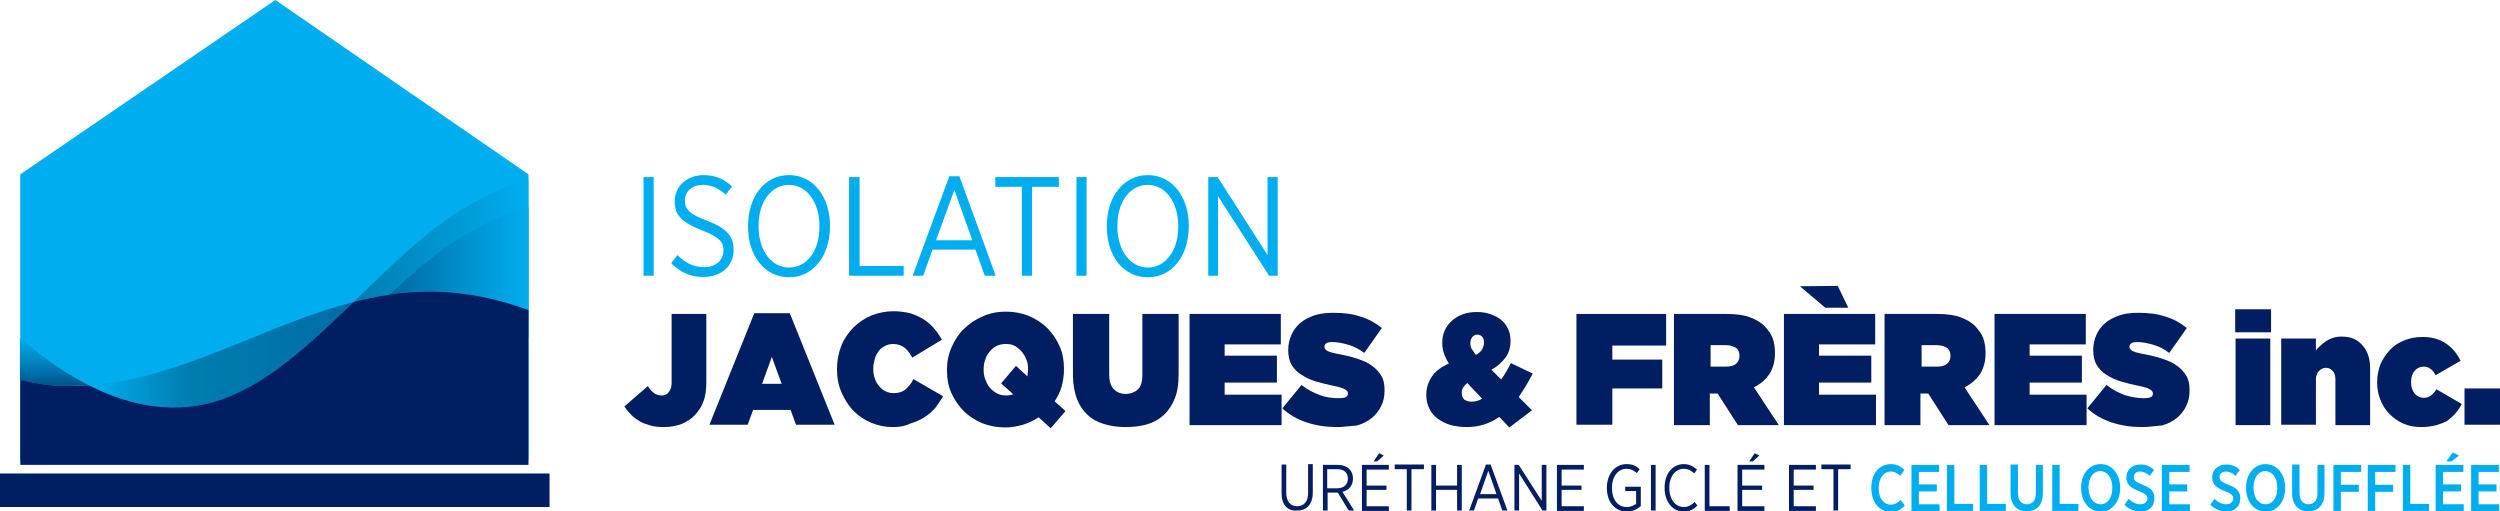
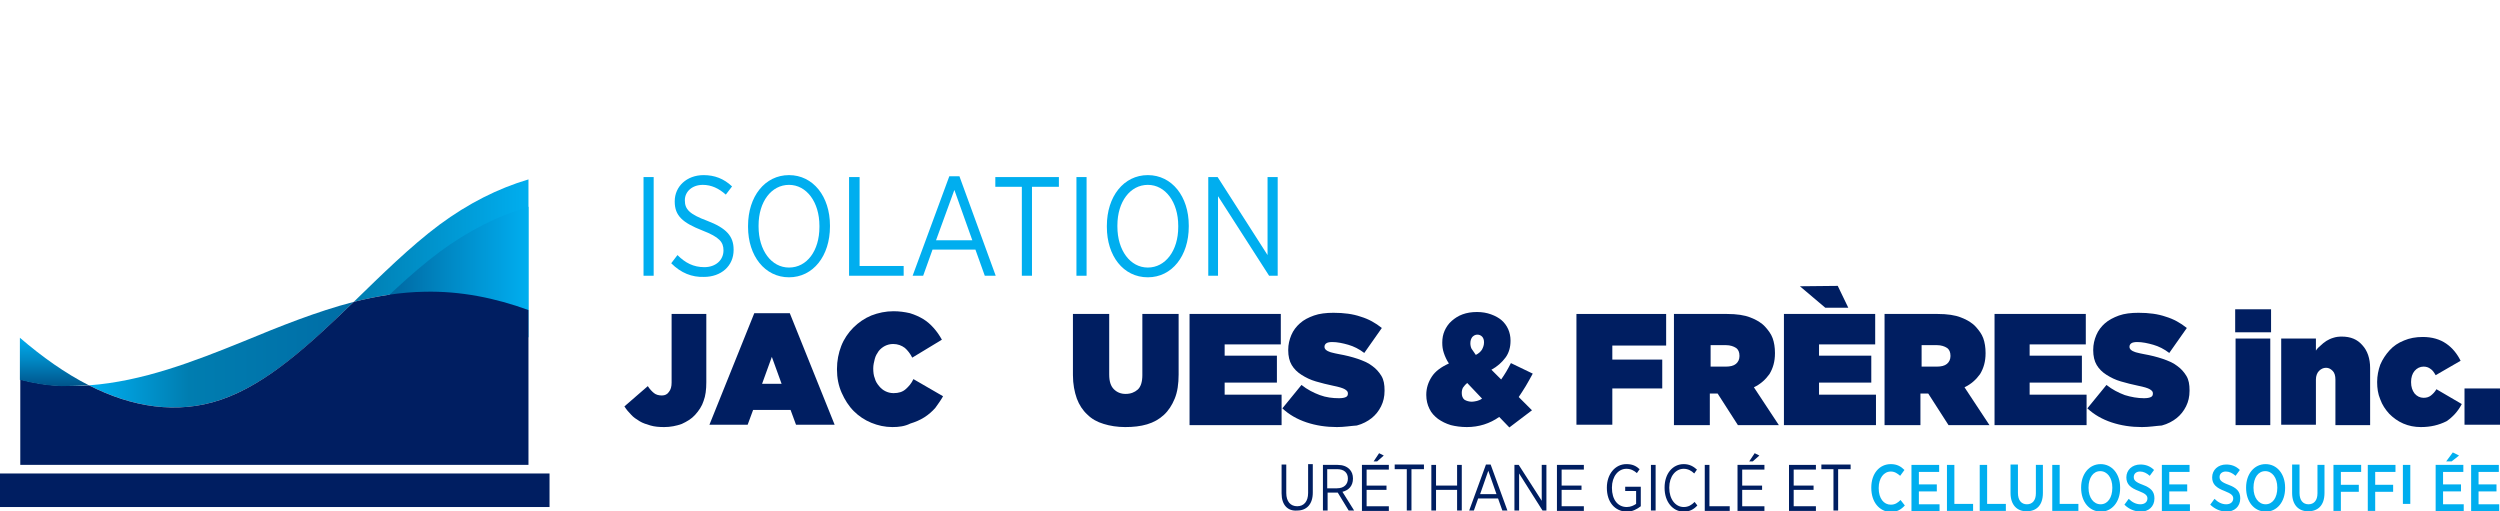
<svg xmlns="http://www.w3.org/2000/svg" version="1.1" id="Layer_1" x="0px" y="0px" viewBox="0 0 641 131.1" style="enable-background:new 0 0 641 131.1;" xml:space="preserve">
  <style type="text/css">
	.st0{fill:#001E61;}
	.st1{fill:#00AEEF;}
	.st2{fill:url(#XMLID_2_);}
	.st3{fill:url(#XMLID_3_);}
	.st4{fill:url(#XMLID_4_);}
	.st5{fill:url(#XMLID_5_);}
</style>
  <g>
    <g>
      <path class="st0" d="M328.6,126.5v-7.4h1.2v7.3c0,2.2,1.1,3.4,2.8,3.4c1.7,0,2.8-1.2,2.8-3.4v-7.4h1.2v7.3c0,3-1.6,4.6-4,4.6    C330.2,131.1,328.6,129.5,328.6,126.5z" />
      <path class="st0" d="M339.2,119.2h3.8c1.3,0,2.3,0.4,3,1.1c0.6,0.6,0.9,1.4,0.9,2.4v0c0,1.9-1.1,3-2.7,3.4l3,4.8h-1.4l-2.8-4.6    h-2.6v4.6h-1.2V119.2z M342.8,125.2c1.8,0,2.8-1,2.8-2.5v0c0-1.5-1-2.4-2.7-2.4h-2.6v4.9H342.8z" />
      <path class="st0" d="M349.2,119.2h6.9v1.2h-5.7v4.1h5.1v1.1h-5.1v4.2h5.7v1.2h-6.9V119.2z M353.6,116.2l1.2,0.6l-1.7,1.5h-0.9    L353.6,116.2z" />
      <path class="st0" d="M360.7,120.3h-3.1v-1.2h7.5v1.2h-3.2v10.6h-1.2V120.3z" />
      <path class="st0" d="M367,119.2h1.2v5.3h5.4v-5.3h1.2v11.7h-1.2v-5.3h-5.4v5.3H367V119.2z" />
      <path class="st0" d="M381,119.1h1.2l4.3,11.8h-1.3l-1.1-3.1H379l-1.1,3.1h-1.2L381,119.1z M383.7,126.7l-2.1-6l-2.1,6H383.7z" />
      <path class="st0" d="M388.3,119.2h1.1l5.9,9.2v-9.2h1.2v11.7h-1l-6-9.5v9.5h-1.2V119.2z" />
      <path class="st0" d="M399.2,119.2h6.9v1.2h-5.7v4.1h5.1v1.1h-5.1v4.2h5.7v1.2h-6.9V119.2z" />
      <path class="st0" d="M412,125.1V125c0-3.4,2.1-6,5-6c1.5,0,2.4,0.4,3.4,1.3l-0.7,1c-0.7-0.6-1.5-1.1-2.7-1.1c-2.1,0-3.7,2-3.7,4.8    v0.1c0,3,1.5,4.9,3.8,4.9c1,0,1.8-0.4,2.4-0.8v-3.3h-2.8v-1.1h4v5c-0.9,0.7-2.1,1.4-3.6,1.4C414,131.1,412,128.7,412,125.1z" />
      <path class="st0" d="M423.3,119.2h1.2v11.7h-1.2V119.2z" />
      <path class="st0" d="M426.8,125.1V125c0-3.6,2.1-6,4.9-6c1.5,0,2.5,0.6,3.4,1.4l-0.7,1c-0.7-0.7-1.6-1.2-2.7-1.2    c-2.1,0-3.7,2-3.7,4.8v0.1c0,2.9,1.6,4.9,3.7,4.9c1.2,0,2-0.5,2.8-1.3l0.7,0.9c-0.9,1-2,1.6-3.6,1.6    C428.9,131.1,426.8,128.7,426.8,125.1z" />
      <path class="st0" d="M437.1,119.2h1.2v10.6h5.2v1.2h-6.4V119.2z" />
      <path class="st0" d="M445.5,119.2h6.9v1.2h-5.7v4.1h5.1v1.1h-5.1v4.2h5.7v1.2h-6.9V119.2z M449.9,116.2l1.2,0.6l-1.7,1.5h-0.9    L449.9,116.2z" />
      <path class="st0" d="M458.7,119.2h6.9v1.2h-5.7v4.1h5.1v1.1h-5.1v4.2h5.7v1.2h-6.9V119.2z" />
      <path class="st0" d="M470.2,120.3H467v-1.2h7.5v1.2h-3.2v10.6h-1.2V120.3z" />
      <path class="st1" d="M479.8,125.1V125c0-3.6,2.1-6,5-6c1.6,0,2.6,0.6,3.5,1.5l-1.1,1.5c-0.7-0.6-1.4-1.1-2.4-1.1    c-1.8,0-3.1,1.7-3.1,4.2v0.1c0,2.6,1.3,4.2,3.1,4.2c1.1,0,1.8-0.5,2.5-1.2l1.1,1.4c-1,1.1-2.1,1.7-3.7,1.7    C481.8,131.1,479.8,128.7,479.8,125.1z" />
      <path class="st1" d="M490.1,119.2h7.1v1.8h-5.2v3.2h4.6v1.8h-4.6v3.3h5.3v1.8h-7.2V119.2z" />
      <path class="st1" d="M499.2,119.2h1.9v10h4.8v1.8h-6.7V119.2z" />
      <path class="st1" d="M507.6,119.2h1.9v10h4.8v1.8h-6.7V119.2z" />
      <path class="st1" d="M515.5,126.4v-7.3h1.9v7.3c0,1.9,0.9,2.9,2.3,2.9c1.4,0,2.3-1,2.3-2.8v-7.3h1.8v7.2c0,3.2-1.7,4.7-4.2,4.7    C517.2,131.1,515.5,129.5,515.5,126.4z" />
      <path class="st1" d="M526.2,119.2h1.9v10h4.8v1.8h-6.7V119.2z" />
      <path class="st1" d="M533.6,125.1V125c0-3.5,2.1-6,5-6c2.9,0,5,2.5,5,6v0.2c0,3.5-2.1,6-5,6C535.6,131.1,533.6,128.6,533.6,125.1z     M541.6,125.1V125c0-2.5-1.3-4.2-3.1-4.2c-1.8,0-3,1.7-3,4.2v0.1c0,2.5,1.3,4.2,3.1,4.2S541.6,127.6,541.6,125.1z" />
      <path class="st1" d="M544.7,129.4l1.1-1.5c0.8,0.8,1.8,1.4,3,1.4c1.1,0,1.8-0.6,1.8-1.5v0c0-0.7-0.4-1.2-2.2-1.9    c-2.1-0.8-3.2-1.7-3.2-3.5v0c0-1.9,1.5-3.3,3.6-3.3c1.3,0,2.5,0.4,3.5,1.4l-1.1,1.5c-0.8-0.7-1.6-1.1-2.5-1.1    c-1,0-1.6,0.6-1.6,1.4v0c0,0.8,0.4,1.3,2.3,2c2.1,0.8,3,1.7,3,3.5v0c0,2.1-1.5,3.4-3.6,3.4C547.3,131.1,545.9,130.6,544.7,129.4z" />
      <path class="st1" d="M554.3,119.2h7.1v1.8h-5.2v3.2h4.6v1.8h-4.6v3.3h5.3v1.8h-7.2V119.2z" />
      <path class="st1" d="M566.7,129.4l1.1-1.5c0.8,0.8,1.8,1.4,3,1.4c1.1,0,1.8-0.6,1.8-1.5v0c0-0.7-0.4-1.2-2.2-1.9    c-2.1-0.8-3.2-1.7-3.2-3.5v0c0-1.9,1.5-3.3,3.6-3.3c1.3,0,2.5,0.4,3.5,1.4l-1.1,1.5c-0.8-0.7-1.6-1.1-2.5-1.1    c-1,0-1.6,0.6-1.6,1.4v0c0,0.8,0.4,1.3,2.3,2c2.1,0.8,3,1.7,3,3.5v0c0,2.1-1.5,3.4-3.6,3.4C569.3,131.1,568,130.6,566.7,129.4z" />
      <path class="st1" d="M575.9,125.1V125c0-3.5,2.1-6,5-6c2.9,0,5,2.5,5,6v0.2c0,3.5-2.1,6-5,6C577.9,131.1,575.9,128.6,575.9,125.1z     M583.9,125.1V125c0-2.5-1.3-4.2-3.1-4.2c-1.8,0-3,1.7-3,4.2v0.1c0,2.5,1.3,4.2,3.1,4.2S583.9,127.6,583.9,125.1z" />
      <path class="st1" d="M587.7,126.4v-7.3h1.9v7.3c0,1.9,0.9,2.9,2.3,2.9c1.4,0,2.3-1,2.3-2.8v-7.3h1.8v7.2c0,3.2-1.7,4.7-4.2,4.7    C589.4,131.1,587.7,129.5,587.7,126.4z" />
      <path class="st1" d="M598.4,119.2h7v1.8h-5.2v3.3h4.6v1.8h-4.6v4.9h-1.9V119.2z" />
      <path class="st1" d="M607.2,119.2h7v1.8h-5.2v3.3h4.6v1.8h-4.6v4.9h-1.9V119.2z" />
-       <path class="st1" d="M616.1,119.2h1.9v10h4.8v1.8h-6.7V119.2z" />
+       <path class="st1" d="M616.1,119.2h1.9v10h4.8h-6.7V119.2z" />
      <path class="st1" d="M624.5,119.2h7.1v1.8h-5.2v3.2h4.6v1.8h-4.6v3.3h5.3v1.8h-7.2V119.2z M628.9,116l1.6,0.8l-1.9,1.5h-1.4    L628.9,116z" />
      <path class="st1" d="M633.6,119.2h7.1v1.8h-5.2v3.2h4.6v1.8h-4.6v3.3h5.3v1.8h-7.2V119.2z" />
    </g>
    <g>
      <path class="st0" d="M170.3,109.5c-1.3,0-2.5-0.1-3.5-0.4c-1-0.3-2-0.6-2.8-1.1c-0.8-0.5-1.6-1-2.2-1.7c-0.6-0.6-1.2-1.3-1.7-2.1    l6-5.2c0.5,0.8,1.1,1.4,1.6,1.8c0.5,0.4,1.2,0.6,2,0.6c0.8,0,1.4-0.3,1.8-0.9c0.5-0.6,0.7-1.4,0.7-2.4V80.5h8.9V98    c0,1.9-0.2,3.5-0.7,4.8c-0.4,1.3-1.2,2.5-2.2,3.6c-0.9,1-2.1,1.7-3.4,2.3C173.4,109.2,171.9,109.5,170.3,109.5z" />
      <path class="st0" d="M193.4,80.3h9.1l11.5,28.6h-9.9l-1.4-3.8h-9.6l-1.4,3.8h-9.8L193.4,80.3z M200.4,98.4l-2.5-6.9l-2.5,6.9    H200.4z" />
      <path class="st0" d="M228.8,109.5c-1.9,0-3.7-0.4-5.4-1.1c-1.7-0.7-3.2-1.7-4.5-3c-1.3-1.3-2.3-2.9-3.1-4.7    c-0.8-1.8-1.2-3.8-1.2-6v-0.1c0-2.1,0.4-4.1,1.1-5.9c0.7-1.8,1.8-3.4,3.1-4.7c1.3-1.3,2.9-2.4,4.6-3.1c1.8-0.7,3.7-1.1,5.7-1.1    c1.5,0,2.9,0.2,4.2,0.5c1.3,0.4,2.4,0.9,3.4,1.5s1.9,1.4,2.7,2.3c0.8,0.9,1.5,1.9,2.1,3l-7.6,4.6c-0.5-1-1.2-1.9-1.9-2.5    c-0.8-0.6-1.8-1-3-1c-0.8,0-1.5,0.2-2.1,0.5c-0.6,0.3-1.2,0.8-1.6,1.3c-0.4,0.6-0.8,1.2-1,2c-0.2,0.8-0.4,1.6-0.4,2.4v0.1    c0,0.9,0.1,1.8,0.4,2.5c0.2,0.8,0.6,1.4,1.1,2c0.5,0.6,1,1,1.6,1.3c0.6,0.3,1.3,0.5,2.1,0.5c1.3,0,2.3-0.3,3.1-1    c0.8-0.7,1.5-1.5,2-2.6l7.6,4.4c-0.6,1.1-1.3,2-2,3c-0.8,0.9-1.7,1.7-2.8,2.4s-2.3,1.2-3.6,1.6C232,109.3,230.5,109.5,228.8,109.5    z" />
-       <path class="st0" d="M266.3,107c-1.2,0.8-2.5,1.4-4,1.9c-1.4,0.4-3,0.7-4.6,0.7c-2.1,0-4.1-0.4-5.9-1.1c-1.8-0.8-3.4-1.8-4.7-3.1    c-1.3-1.3-2.4-2.9-3.2-4.7c-0.8-1.8-1.1-3.7-1.1-5.8v-0.1c0-2.1,0.4-4,1.2-5.8c0.8-1.8,1.8-3.4,3.2-4.7c1.3-1.3,2.9-2.4,4.8-3.2    c1.8-0.8,3.8-1.2,5.9-1.2c2.1,0,4.1,0.4,5.9,1.1c1.8,0.8,3.4,1.8,4.7,3.1c1.3,1.3,2.4,2.9,3.2,4.7c0.8,1.8,1.1,3.7,1.1,5.8v0.1    c0,1.5-0.2,3-0.6,4.4c-0.4,1.4-1,2.6-1.8,3.8l2.8,2.5l-3.8,4.4L266.3,107z M257.9,101.4c0.7,0,1.3-0.1,1.9-0.3l-3.1-2.8l3.8-4.5    l2.9,2.7c0.1-0.6,0.2-1.2,0.2-1.7v-0.1c0-0.8-0.1-1.7-0.4-2.4c-0.3-0.8-0.7-1.5-1.2-2.1c-0.5-0.6-1.1-1.1-1.8-1.5    c-0.7-0.4-1.5-0.5-2.4-0.5c-0.9,0-1.6,0.2-2.3,0.5c-0.7,0.4-1.3,0.9-1.8,1.5c-0.5,0.6-0.9,1.3-1.1,2.1c-0.3,0.8-0.4,1.6-0.4,2.4    v0.1c0,0.8,0.1,1.7,0.4,2.4c0.3,0.8,0.6,1.5,1.1,2.1c0.5,0.6,1.1,1.1,1.8,1.5C256.2,101.2,257,101.4,257.9,101.4z" />
      <path class="st0" d="M288.5,109.5c-2,0-3.9-0.3-5.5-0.8c-1.7-0.5-3.1-1.3-4.2-2.4c-1.2-1.1-2.1-2.5-2.7-4.1c-0.6-1.7-1-3.7-1-6    V80.5h9.3v15.5c0,1.8,0.4,3,1.2,3.8c0.8,0.8,1.8,1.2,3,1.2c1.3,0,2.3-0.4,3.1-1.1c0.8-0.7,1.2-2,1.2-3.7V80.5h9.3V96    c0,2.4-0.3,4.5-1,6.2c-0.7,1.7-1.6,3.1-2.8,4.2c-1.2,1.1-2.6,1.9-4.3,2.4C292.4,109.3,290.6,109.5,288.5,109.5z" />
      <path class="st0" d="M305,80.5h23.4v7.8H314v2.9h13.4v6.9H314v3.1h14.6v7.8H305V80.5z" />
      <path class="st0" d="M342.8,109.5c-2.8,0-5.4-0.4-7.8-1.2c-2.4-0.8-4.5-2-6.2-3.6l4.9-6c1.5,1.2,3.1,2,4.7,2.6s3.3,0.8,4.9,0.8    c0.8,0,1.4-0.1,1.8-0.3c0.4-0.2,0.5-0.5,0.5-0.9v-0.1c0-0.4-0.3-0.7-0.8-1c-0.5-0.3-1.5-0.6-3-0.9c-1.5-0.3-3-0.7-4.4-1.1    c-1.4-0.4-2.6-1-3.7-1.7c-1.1-0.7-1.9-1.5-2.5-2.5c-0.6-1-0.9-2.3-0.9-3.8v-0.1c0-1.4,0.3-2.6,0.8-3.8c0.5-1.2,1.3-2.2,2.2-3    c1-0.9,2.2-1.5,3.6-2c1.4-0.5,3.1-0.7,5-0.7c2.7,0,5,0.3,7,1c2,0.6,3.8,1.6,5.4,2.9l-4.5,6.4c-1.3-1-2.7-1.7-4.1-2.1    c-1.4-0.4-2.8-0.7-4.1-0.7c-0.7,0-1.2,0.1-1.5,0.3c-0.3,0.2-0.5,0.5-0.5,0.9v0.1c0,0.2,0.1,0.4,0.2,0.5c0.1,0.2,0.3,0.3,0.6,0.5    c0.3,0.1,0.6,0.3,1.1,0.4c0.5,0.1,1.1,0.3,1.8,0.4c1.7,0.3,3.3,0.7,4.8,1.2c1.4,0.5,2.7,1,3.7,1.8c1,0.7,1.8,1.6,2.4,2.6    c0.6,1,0.8,2.2,0.8,3.7v0.1c0,1.5-0.3,2.8-0.9,4c-0.6,1.2-1.4,2.2-2.4,3c-1,0.8-2.3,1.5-3.8,1.9    C346.3,109.2,344.7,109.5,342.8,109.5z" />
      <path class="st0" d="M384.4,106.9c-2.4,1.7-5.2,2.6-8.3,2.6c-1.5,0-2.9-0.2-4.1-0.5c-1.3-0.4-2.3-0.9-3.3-1.6    c-0.9-0.7-1.7-1.5-2.2-2.6c-0.5-1-0.8-2.2-0.8-3.5v-0.1c0-1.7,0.5-3.2,1.4-4.6c0.9-1.4,2.4-2.5,4.4-3.4c-0.6-0.9-1-1.8-1.3-2.7    c-0.3-0.9-0.4-1.7-0.4-2.6v-0.1c0-1.1,0.2-2.1,0.6-3c0.4-0.9,1-1.8,1.8-2.5c0.8-0.7,1.7-1.3,2.8-1.7c1.1-0.4,2.3-0.6,3.7-0.6    c1.3,0,2.5,0.2,3.6,0.6c1.1,0.4,2,0.9,2.7,1.5c0.7,0.6,1.3,1.4,1.7,2.3c0.4,0.9,0.6,1.9,0.6,2.9v0.1c0,1.6-0.4,3.1-1.3,4.3    c-0.9,1.2-2.1,2.3-3.6,3.1l2.5,2.5c0.4-0.6,0.9-1.3,1.3-2c0.4-0.7,0.8-1.4,1.2-2.2l5.6,2.7c-0.6,1.1-1.2,2.2-1.8,3.2    c-0.6,1-1.2,1.9-1.8,2.8l3.4,3.4l-5.8,4.4L384.4,106.9z M377.4,103c0.4,0,0.8-0.1,1.3-0.2c0.4-0.1,0.9-0.3,1.3-0.6l-3.8-4    c-0.5,0.4-0.8,0.8-1.1,1.2c-0.2,0.4-0.3,0.8-0.3,1.3v0.1c0,0.7,0.2,1.3,0.7,1.7C376,102.8,376.7,103,377.4,103z M378.4,91    c0.8-0.4,1.3-0.9,1.6-1.4c0.3-0.6,0.5-1.1,0.5-1.8v-0.1c0-0.6-0.2-1.1-0.5-1.4c-0.3-0.3-0.7-0.5-1.2-0.5c-0.5,0-0.9,0.2-1.3,0.6    c-0.3,0.4-0.5,0.9-0.5,1.6V88c0,0.5,0.1,1,0.3,1.4C377.7,89.9,378,90.5,378.4,91z" />
      <path class="st0" d="M404.3,80.5h22.9v8.1h-13.8v3.6h12.8v7.4h-12.8v9.3h-9.2V80.5z" />
      <path class="st0" d="M429.4,80.5h13.4c2.5,0,4.5,0.3,6,0.9c1.6,0.6,2.9,1.4,3.8,2.4c0.8,0.9,1.5,1.8,1.9,2.9    c0.4,1.1,0.6,2.4,0.6,3.8v0.1c0,2.1-0.5,3.8-1.4,5.3c-1,1.4-2.3,2.6-4,3.4l6.4,9.7h-10.5l-5.2-8.1h-0.1h-1.9v8.1h-9.2V80.5z     M442.5,94c1.1,0,2-0.2,2.6-0.7c0.6-0.5,0.9-1.2,0.9-2v-0.1c0-0.9-0.3-1.6-0.9-2c-0.6-0.4-1.5-0.7-2.5-0.7h-4V94H442.5z" />
      <path class="st0" d="M457.4,80.5h23.4v7.8h-14.4v2.9h13.4v6.9h-13.4v3.1H481v7.8h-23.6V80.5z M461.5,73.4l9.7-0.1l2.7,5.6h-5.9    L461.5,73.4z" />
      <path class="st0" d="M483.4,80.5h13.4c2.5,0,4.5,0.3,6,0.9c1.6,0.6,2.9,1.4,3.8,2.4c0.8,0.9,1.5,1.8,1.9,2.9    c0.4,1.1,0.6,2.4,0.6,3.8v0.1c0,2.1-0.5,3.8-1.4,5.3c-1,1.4-2.3,2.6-4,3.4l6.4,9.7h-10.5l-5.2-8.1h-0.1h-1.9v8.1h-9.2V80.5z     M496.6,94c1.1,0,2-0.2,2.6-0.7c0.6-0.5,0.9-1.2,0.9-2v-0.1c0-0.9-0.3-1.6-0.9-2c-0.6-0.4-1.5-0.7-2.5-0.7h-4V94H496.6z" />
      <path class="st0" d="M511.4,80.5h23.4v7.8h-14.4v2.9h13.4v6.9h-13.4v3.1H535v7.8h-23.6V80.5z" />
      <path class="st0" d="M549.2,109.5c-2.8,0-5.4-0.4-7.8-1.2c-2.4-0.8-4.5-2-6.2-3.6l4.9-6c1.5,1.2,3.1,2,4.7,2.6    c1.6,0.5,3.3,0.8,4.9,0.8c0.8,0,1.4-0.1,1.8-0.3c0.4-0.2,0.5-0.5,0.5-0.9v-0.1c0-0.4-0.3-0.7-0.8-1c-0.5-0.3-1.5-0.6-3-0.9    c-1.5-0.3-3-0.7-4.4-1.1c-1.4-0.4-2.6-1-3.7-1.7c-1.1-0.7-1.9-1.5-2.5-2.5c-0.6-1-0.9-2.3-0.9-3.8v-0.1c0-1.4,0.3-2.6,0.8-3.8    c0.5-1.2,1.3-2.2,2.2-3s2.2-1.5,3.6-2c1.4-0.5,3.1-0.7,5-0.7c2.7,0,5,0.3,7,1c2,0.6,3.8,1.6,5.4,2.9l-4.5,6.4    c-1.3-1-2.7-1.7-4.1-2.1c-1.4-0.4-2.8-0.7-4.1-0.7c-0.7,0-1.2,0.1-1.5,0.3c-0.3,0.2-0.5,0.5-0.5,0.9v0.1c0,0.2,0.1,0.4,0.2,0.5    c0.1,0.2,0.3,0.3,0.6,0.5c0.3,0.1,0.6,0.3,1.1,0.4c0.5,0.1,1.1,0.3,1.8,0.4c1.7,0.3,3.3,0.7,4.8,1.2c1.4,0.5,2.7,1,3.7,1.8    c1,0.7,1.8,1.6,2.4,2.6c0.6,1,0.8,2.2,0.8,3.7v0.1c0,1.5-0.3,2.8-0.9,4c-0.6,1.2-1.4,2.2-2.4,3c-1,0.8-2.3,1.5-3.8,1.9    C552.7,109.2,551.1,109.5,549.2,109.5z" />
      <path class="st0" d="M573.1,79.3h9.2v5.9h-9.2V79.3z M573.2,86.8h8.9v22.2h-8.9V86.8z" />
      <path class="st0" d="M584.9,86.8h8.9v3.1c0.3-0.5,0.7-0.9,1.2-1.3c0.4-0.4,0.9-0.8,1.5-1.2c0.5-0.3,1.1-0.6,1.8-0.8    c0.6-0.2,1.3-0.3,2.1-0.3c2.3,0,4,0.7,5.3,2.2c1.3,1.4,2,3.4,2,5.9v14.6h-8.9V97.3c0-0.9-0.2-1.7-0.7-2.2c-0.5-0.5-1-0.8-1.7-0.8    c-0.7,0-1.3,0.3-1.8,0.8c-0.5,0.5-0.8,1.3-0.8,2.2v11.6h-8.9V86.8z" />
      <path class="st0" d="M620.7,109.5c-1.6,0-3.1-0.3-4.5-0.9c-1.4-0.6-2.6-1.5-3.6-2.5c-1-1.1-1.8-2.3-2.3-3.7    c-0.6-1.4-0.8-2.9-0.8-4.4v-0.1c0-1.5,0.3-3,0.8-4.4c0.6-1.4,1.4-2.6,2.4-3.7c1-1.1,2.2-1.9,3.7-2.5c1.4-0.6,3-0.9,4.8-0.9    c2.4,0,4.4,0.6,6,1.7c1.6,1.1,2.8,2.6,3.7,4.4l-6.4,3.7c-0.4-0.7-0.8-1.3-1.3-1.6c-0.5-0.4-1.1-0.6-1.8-0.6    c-0.9,0-1.7,0.4-2.3,1.1c-0.6,0.7-0.9,1.7-0.9,2.8v0.1c0,1.2,0.3,2.1,0.9,2.9c0.6,0.7,1.4,1.1,2.3,1.1c0.8,0,1.4-0.2,1.9-0.6    c0.5-0.4,1-0.9,1.4-1.6l6.5,3.8c-1,1.9-2.3,3.3-3.9,4.4C625.3,109,623.2,109.5,620.7,109.5z" />
      <path class="st0" d="M631.9,99.6h9.1v9.3h-9.1V99.6z" />
    </g>
    <g>
      <path class="st1" d="M165,45.4h2.6v25.3H165V45.4z" />
      <path class="st1" d="M172.1,67.5l1.6-2.1c2,2,4.1,3.1,6.9,3.1c2.9,0,4.9-1.8,4.9-4.3v0c0-2.1-1-3.4-5.4-5.1    c-5.1-2-7.1-3.8-7.1-7.4v-0.1c0-3.8,3.1-6.7,7.4-6.7c2.8,0,5.2,0.9,7.3,2.9l-1.6,2.1c-1.8-1.6-3.7-2.5-5.9-2.5    c-2.8,0-4.6,1.8-4.6,3.9v0.1c0,2.2,1.1,3.5,5.7,5.2c5,1.9,6.8,4,6.8,7.4v0.1c0,4.1-3.2,6.9-7.6,6.9    C177.4,71.1,174.6,70,172.1,67.5z" />
      <path class="st1" d="M191.8,58.2v-0.3c0-7.5,4.3-13,10.5-13c6.2,0,10.5,5.5,10.5,12.9v0.3c0,7.5-4.3,13-10.5,13    C196.1,71.1,191.8,65.6,191.8,58.2z M210.1,58.2v-0.3c0-6.1-3.3-10.5-7.8-10.5s-7.8,4.3-7.8,10.4v0.3c0,6.1,3.3,10.5,7.8,10.5    C206.9,68.6,210.1,64.3,210.1,58.2z" />
      <path class="st1" d="M217.8,45.4h2.6v22.8h11.3v2.5h-14V45.4z" />
      <path class="st1" d="M243.4,45.2h2.6l9.3,25.5h-2.8l-2.4-6.7h-11l-2.4,6.7h-2.7L243.4,45.2z M249.3,61.6l-4.6-12.9L240,61.6H249.3    z" />
      <path class="st1" d="M262,47.9h-6.8v-2.5h16.3v2.5h-6.9v22.8H262V47.9z" />
      <path class="st1" d="M276,45.4h2.6v25.3H276V45.4z" />
      <path class="st1" d="M283.8,58.2v-0.3c0-7.5,4.3-13,10.5-13c6.2,0,10.5,5.5,10.5,12.9v0.3c0,7.5-4.3,13-10.5,13    C288,71.1,283.8,65.6,283.8,58.2z M302.1,58.2v-0.3c0-6.1-3.3-10.5-7.8-10.5s-7.8,4.3-7.8,10.4v0.3c0,6.1,3.3,10.5,7.8,10.5    C298.8,68.6,302.1,64.3,302.1,58.2z" />
      <path class="st1" d="M309.7,45.4h2.5l12.8,20v-20h2.6v25.3h-2.2l-13.1-20.4v20.4h-2.5V45.4z" />
    </g>
-     <polygon class="st1" points="135.5,44.7 70.6,0 5.2,44.7 5.2,117.9 135.5,117.9  " />
    <linearGradient id="XMLID_2_" gradientUnits="userSpaceOnUse" x1="34.247" y1="15.689" x2="34.247" y2="83.599" gradientTransform="matrix(4.489700e-11 -1 1 4.489700e-11 7.119 125.178)">
      <stop offset="1.020410e-02" style="stop-color:#00AEEF" />
      <stop offset="0.378" style="stop-color:#007DB0" />
      <stop offset="1" style="stop-color:#006DA6" />
    </linearGradient>
    <path id="XMLID_15_" class="st2" d="M56.6,102.5c12.1-4.1,23.1-14.4,34.1-25.1c-9.6,2.5-19,6.3-28.2,10.1   c-12.8,5.2-26,10.3-39.7,11.3C33.9,104.4,45.4,106.3,56.6,102.5z" />
    <linearGradient id="XMLID_3_" gradientUnits="userSpaceOnUse" x1="62.419" y1="83.599" x2="62.419" y2="128.361" gradientTransform="matrix(4.489700e-11 -1 1 4.489700e-11 7.119 125.178)">
      <stop offset="0" style="stop-color:#007DB0" />
      <stop offset="1" style="stop-color:#00AEEF" />
    </linearGradient>
    <path id="XMLID_14_" class="st3" d="M90.7,77.4c6-1.5,12-2.5,18.2-2.6c9.2-0.2,18,1.7,26.6,4.7V46c-7.8,2.3-15.5,6.2-22.8,11.6   C105.2,63.2,97.9,70.4,90.7,77.4z" />
    <linearGradient id="XMLID_4_" gradientUnits="userSpaceOnUse" x1="55.419" y1="83.599" x2="55.419" y2="128.361" gradientTransform="matrix(4.489700e-11 -1 1 4.489700e-11 7.119 125.178)">
      <stop offset="0" style="stop-color:#00548B" />
      <stop offset="0.145" style="stop-color:#00629B" />
      <stop offset="0.538" style="stop-color:#0088C4" />
      <stop offset="0.835" style="stop-color:#00A0E0" />
      <stop offset="1" style="stop-color:#00AEEF" />
    </linearGradient>
    <path id="XMLID_13_" class="st4" d="M90.7,84.4c6-1.5,12-2.5,18.2-2.6c9.2-0.2,18,1.7,26.6,4.7V53c-7.8,2.3-15.5,6.2-22.8,11.6   C105.2,70.2,97.9,77.4,90.7,84.4z" />
    <path id="XMLID_12_" class="st0" d="M135.5,119.2V79.5c-8.5-3.1-17.4-4.9-26.6-4.7c-6.2,0.1-12.2,1.1-18.2,2.6   c-11,10.6-22,21-34.1,25.1c-11.2,3.8-22.8,1.9-33.8-3.7c-2.3,0.2-4.7,0.2-7,0.1c-3.6-0.1-7.1-0.7-10.6-1.6v21.9H135.5z" />
    <linearGradient id="XMLID_5_" gradientUnits="userSpaceOnUse" x1="26.237" y1="6.862" x2="38.66" y2="6.862" gradientTransform="matrix(4.489700e-11 -1 1 4.489700e-11 7.119 125.178)">
      <stop offset="0" style="stop-color:#00548B" />
      <stop offset="0.145" style="stop-color:#00629B" />
      <stop offset="0.538" style="stop-color:#0088C4" />
      <stop offset="0.835" style="stop-color:#00A0E0" />
      <stop offset="1" style="stop-color:#00AEEF" />
    </linearGradient>
    <path id="XMLID_11_" class="st5" d="M22.8,98.8c-6.1-3.1-12-7.3-17.7-12.2v10.8c3.5,0.9,7.1,1.5,10.6,1.6   C18.1,99,20.5,98.9,22.8,98.8z" />
    <rect y="121.4" class="st0" width="140.9" height="8.6" />
  </g>
  <g>
</g>
  <g>
</g>
  <g>
</g>
  <g>
</g>
  <g>
</g>
  <g>
</g>
</svg>